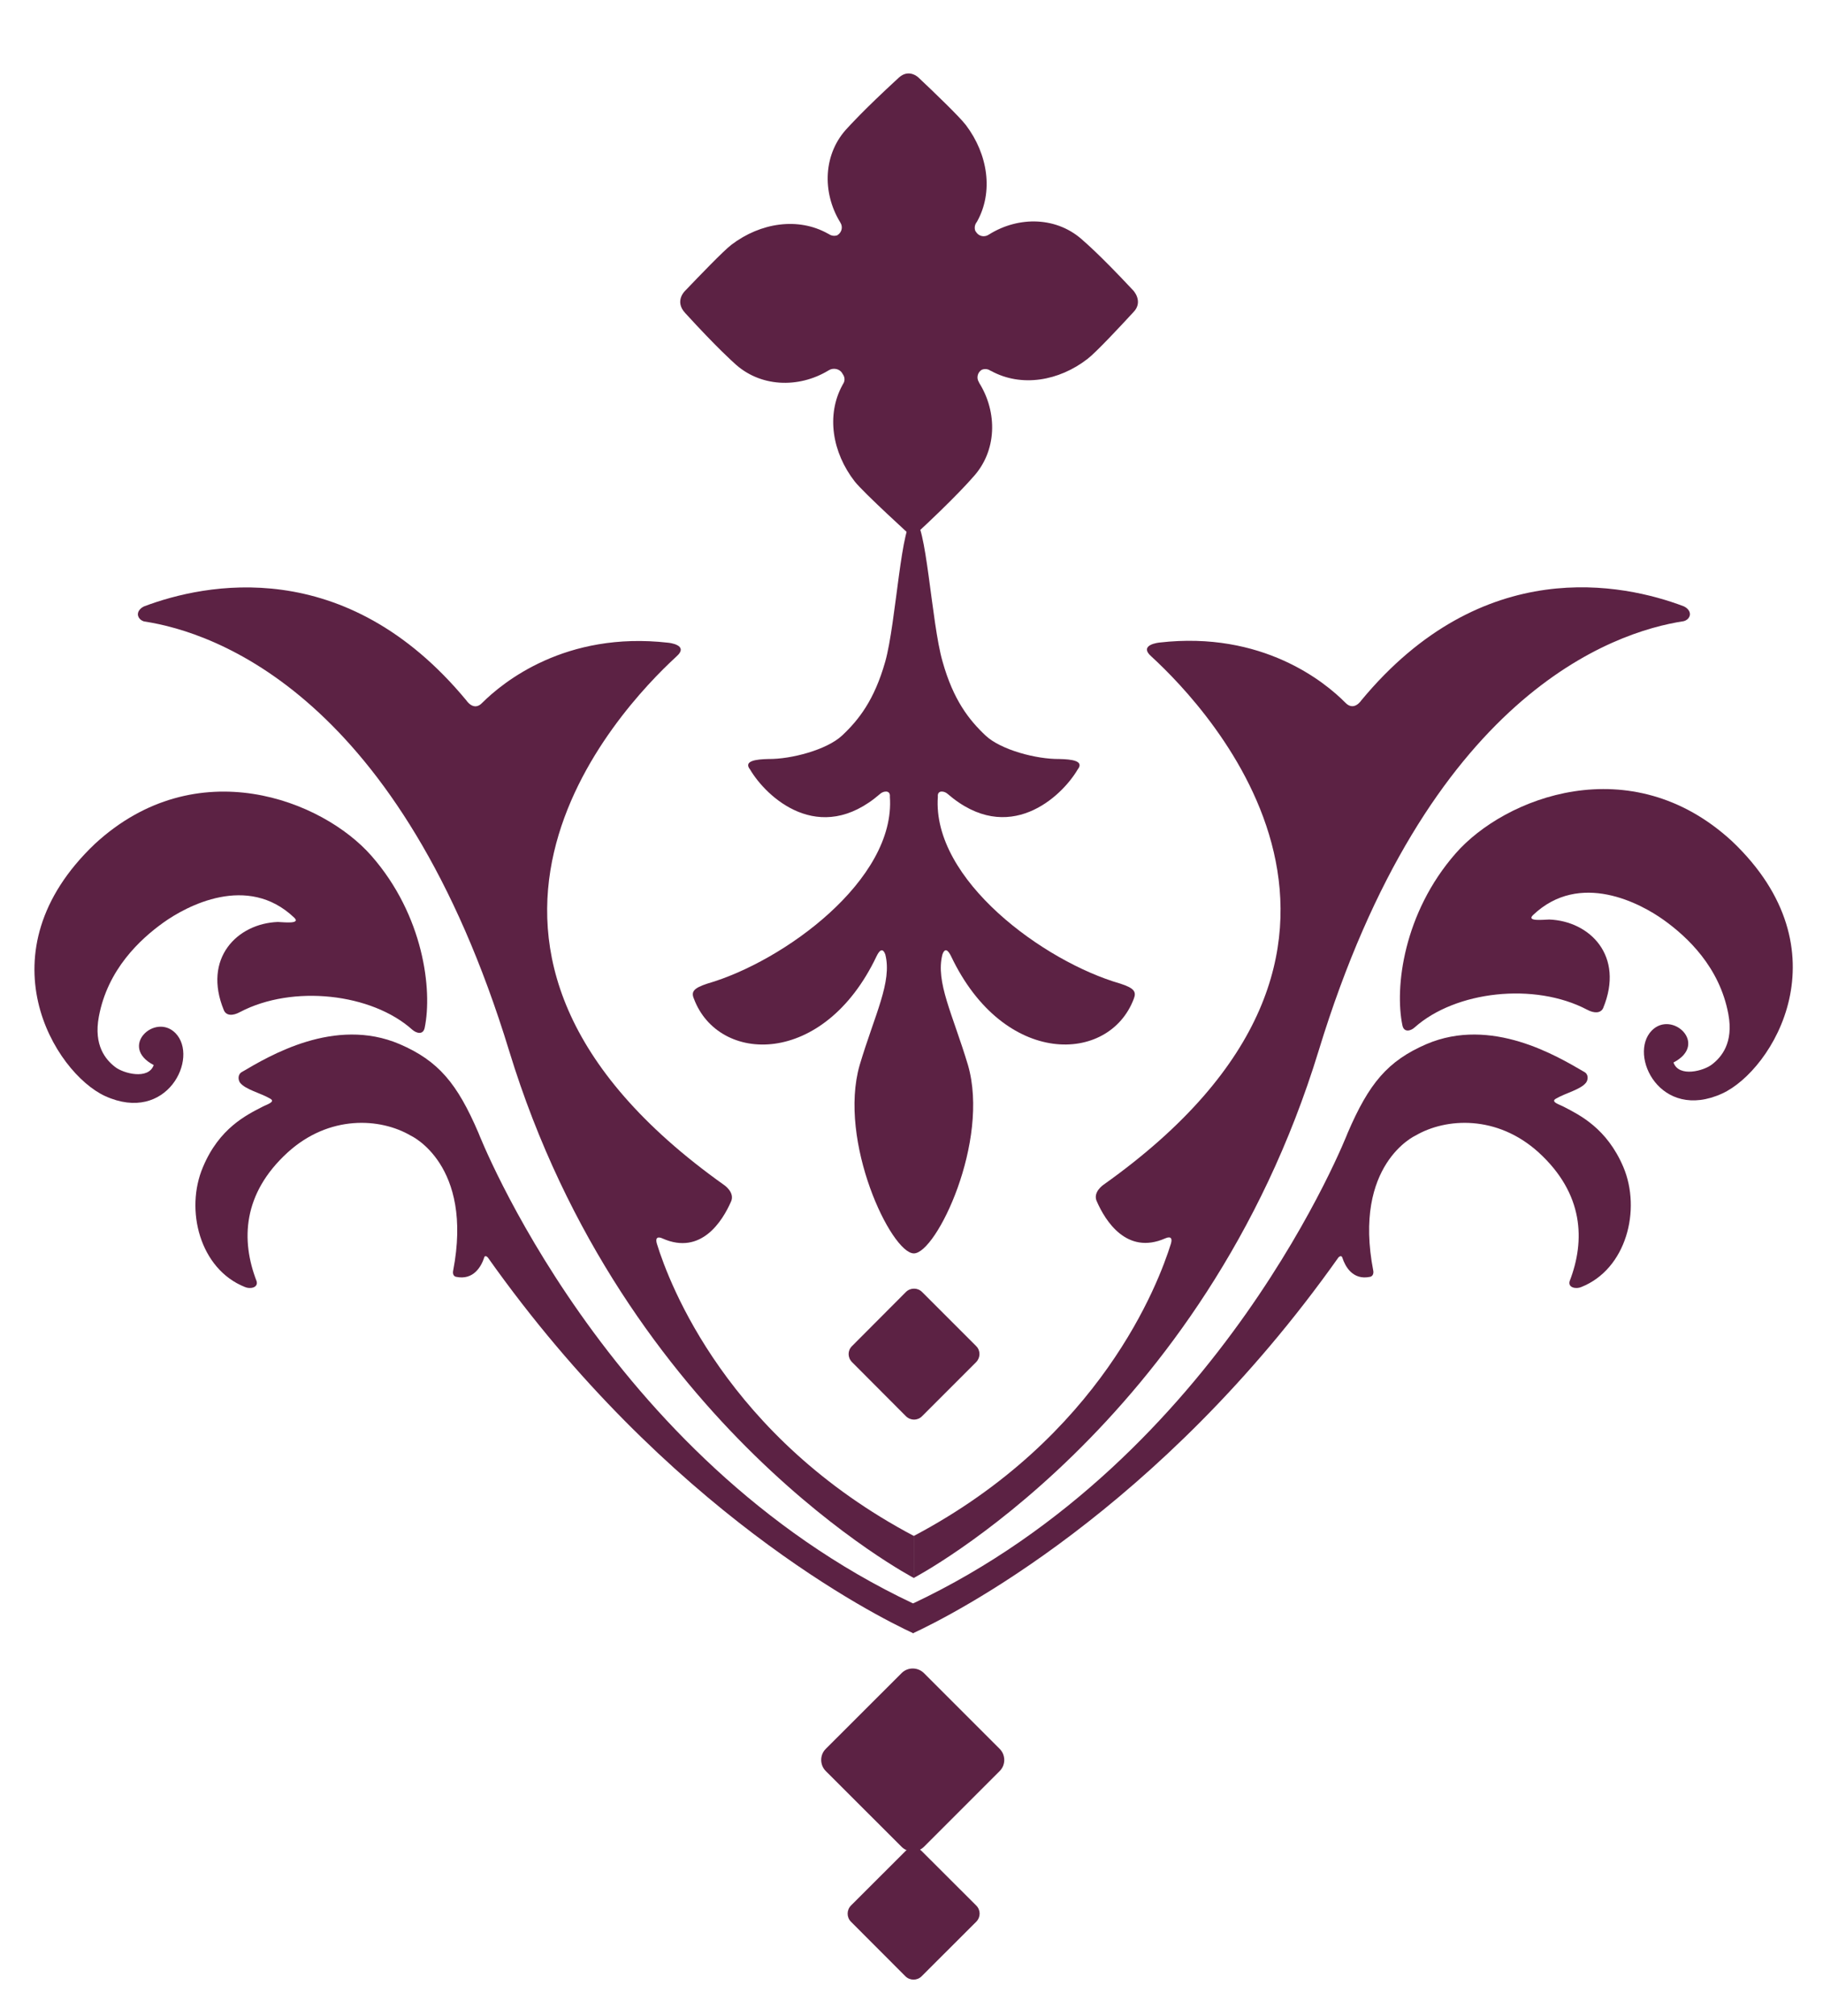
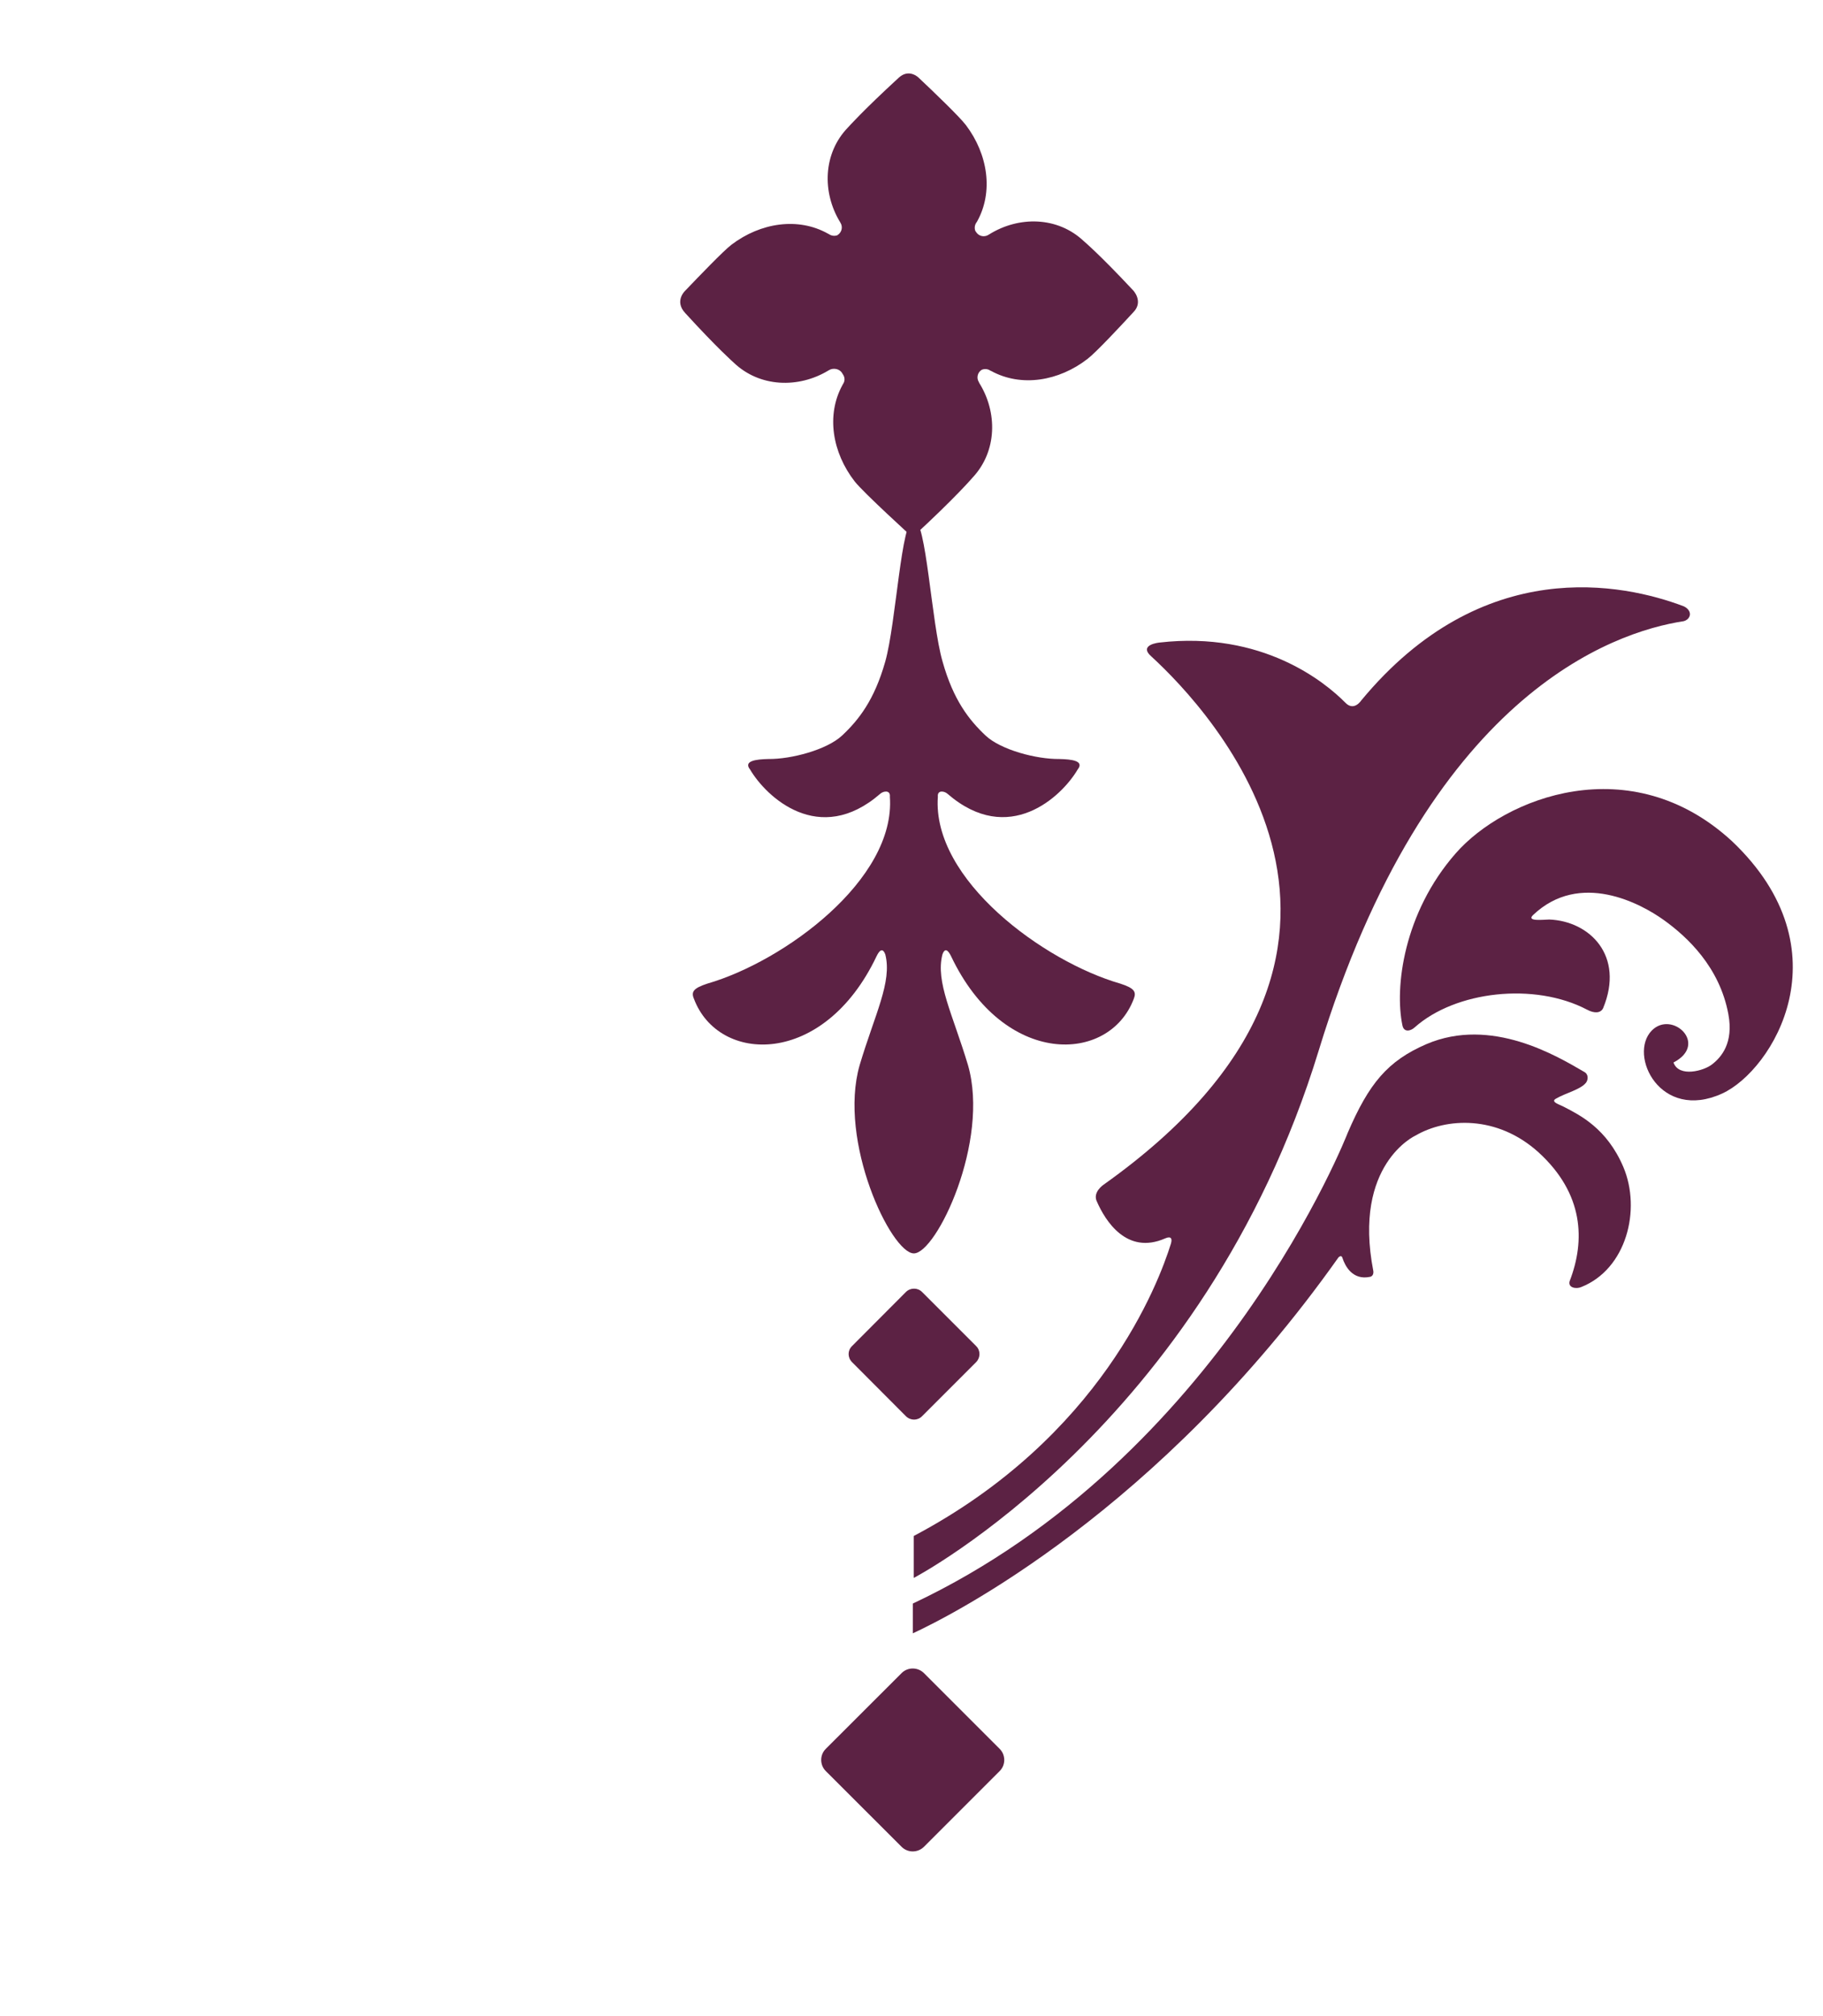
<svg xmlns="http://www.w3.org/2000/svg" version="1.1" id="Layer_1" x="0px" y="0px" width="20.824px" height="23.025px" viewBox="0 0 20.824 23.025" enable-background="new 0 0 20.824 23.025" xml:space="preserve">
-   <path fill="#5C2244" d="M7.504,14.205c0.14,0.453,0.8,2.208,2.937,3.337v0.48c0,0-3.313-1.731-4.625-6.021  c-1.242-4.064-3.362-4.782-4.17-4.904c-0.07-0.021-0.071-0.079-0.071-0.079c0-0.067,0.076-0.095,0.076-0.095  C2.33,6.668,3.94,6.321,5.329,8.001c0,0,0.083,0.128,0.18,0.025c0.234-0.233,0.949-0.82,2.124-0.686c0,0,0.248,0.023,0.091,0.16  C7.063,8.108,4.48,10.838,8.27,13.532c0,0,0.134,0.088,0.077,0.198c-0.093,0.208-0.335,0.61-0.778,0.414  C7.569,14.144,7.471,14.093,7.504,14.205" />
-   <path fill="#5C2244" d="M1.2,12.517c0.709,0.323,1.077-0.44,0.804-0.719c-0.232-0.235-0.652,0.155-0.248,0.365  c-0.061,0.173-0.349,0.095-0.441,0.022c-0.108-0.083-0.247-0.246-0.186-0.574c0.1-0.54,0.47-0.883,0.736-1.074  c0.265-0.19,0.962-0.566,1.496-0.057c0.079,0.076-0.123,0.051-0.187,0.049c-0.462,0.017-0.863,0.414-0.616,1.01  c0.028,0.061,0.099,0.065,0.185,0.018c0.601-0.315,1.503-0.213,1.966,0.202c0.048,0.042,0.124,0.063,0.142-0.021  c0.09-0.433-0.012-1.283-0.607-1.963c-0.558-0.638-2-1.206-3.159-0.139C-0.225,10.88,0.625,12.252,1.2,12.517" />
  <path fill="#5C2244" d="M10.438,5.931c-0.144,0-0.201,1.182-0.326,1.625C9.988,7.994,9.81,8.221,9.619,8.4  C9.445,8.563,9.037,8.671,8.778,8.668c-0.141,0.003-0.289,0.021-0.21,0.12c0.183,0.311,0.788,0.884,1.487,0.277  c0.037-0.033,0.118-0.045,0.11,0.034c0.068,0.948-1.214,1.883-2.085,2.134c-0.158,0.052-0.188,0.093-0.153,0.174  c0.28,0.744,1.482,0.785,2.086-0.487c0.031-0.064,0.069-0.104,0.1-0.019c0.079,0.313-0.119,0.679-0.293,1.262  c-0.251,0.871,0.36,2.151,0.619,2.151c0.257,0,0.87-1.28,0.618-2.151c-0.175-0.583-0.372-0.947-0.292-1.262  c0.03-0.085,0.067-0.046,0.099,0.019c0.604,1.271,1.806,1.231,2.087,0.487c0.032-0.081,0.006-0.122-0.154-0.174  c-0.873-0.251-2.152-1.186-2.084-2.134c-0.008-0.079,0.073-0.067,0.11-0.034c0.699,0.606,1.305,0.033,1.487-0.277  c0.079-0.1-0.069-0.117-0.21-0.12c-0.26,0.003-0.668-0.104-0.842-0.268c-0.19-0.179-0.368-0.406-0.491-0.844  C10.638,7.113,10.581,5.931,10.438,5.931" />
  <path fill="#5C2244" d="M12.944,3.568c-0.153,0.166-0.422,0.454-0.519,0.529c-0.33,0.257-0.76,0.327-1.102,0.14l-0.01-0.004  c-0.027-0.019-0.063-0.024-0.096-0.011l-0.004,0.002c-0.047,0.029-0.062,0.094-0.031,0.14l0.003,0.008  c0.211,0.337,0.206,0.782-0.075,1.082c0,0-0.195,0.229-0.687,0.681c0,0-0.555-0.504-0.66-0.637c-0.256-0.33-0.327-0.758-0.14-1.1  L9.63,4.385C9.648,4.36,9.655,4.321,9.634,4.284L9.619,4.26C9.59,4.211,9.518,4.198,9.47,4.227L9.463,4.231  c-0.34,0.206-0.785,0.194-1.081-0.089c0,0-0.187-0.164-0.555-0.567C7.7,3.439,7.825,3.322,7.825,3.322  c0.16-0.167,0.436-0.455,0.53-0.527c0.333-0.253,0.763-0.318,1.104-0.126l0.01,0.005c0.027,0.019,0.063,0.024,0.095,0.013  l0.004-0.003C9.615,2.654,9.631,2.592,9.6,2.543L9.596,2.536c-0.207-0.34-0.195-0.786,0.09-1.08c0,0,0.169-0.191,0.583-0.571  c0.116-0.104,0.222,0,0.222,0c0.166,0.156,0.469,0.447,0.542,0.543c0.252,0.333,0.318,0.763,0.127,1.104l-0.007,0.01  c-0.019,0.027-0.024,0.063-0.012,0.095l0.009,0.013c0.03,0.048,0.092,0.062,0.141,0.032l0.008-0.005  c0.338-0.211,0.781-0.206,1.08,0.076c0,0,0.177,0.148,0.562,0.56C12.941,3.311,13.069,3.444,12.944,3.568" />
-   <path fill="#5C2244" d="M11.152,21.762c0.051,0.051,0.051,0.132,0,0.184l-0.625,0.624c-0.05,0.05-0.133,0.05-0.184,0L9.72,21.946  c-0.05-0.051-0.05-0.132,0-0.184l0.624-0.623c0.051-0.051,0.133-0.051,0.184,0L11.152,21.762z" />
  <path fill="#5C2244" d="M11.151,15.373c0.05,0.05,0.05,0.13,0,0.182l-0.619,0.619c-0.05,0.051-0.131,0.051-0.183,0l-0.617-0.619  c-0.051-0.052-0.051-0.132,0-0.182l0.617-0.619c0.051-0.05,0.133-0.05,0.183,0L11.151,15.373z" />
  <path fill="#5C2244" d="M13.375,14.204c-0.141,0.453-0.801,2.208-2.937,3.337v0.479c0,0,3.313-1.73,4.625-6.021  c1.242-4.065,3.362-4.782,4.17-4.905c0.071-0.02,0.071-0.078,0.071-0.078c0-0.066-0.076-0.094-0.076-0.094  c-0.678-0.255-2.289-0.603-3.68,1.079c0,0-0.082,0.126-0.18,0.024c-0.232-0.235-0.947-0.822-2.123-0.687c0,0-0.248,0.023-0.092,0.16  c0.663,0.608,3.244,3.337-0.545,6.03c0,0-0.135,0.088-0.076,0.199c0.092,0.209,0.336,0.609,0.777,0.416  C13.31,14.144,13.408,14.091,13.375,14.204" />
-   <path fill="#5C2244" d="M5.572,14.36c2.051,2.899,4.425,4.091,4.862,4.293l-0.001-0.34c-3.528-1.663-4.968-5.376-4.968-5.376  c-0.242-0.563-0.455-0.821-0.9-1.013c-0.742-0.317-1.494,0.138-1.798,0.316c-0.055,0.028-0.047,0.093-0.026,0.123  c0.06,0.08,0.235,0.119,0.344,0.183c0.071,0.038-0.044,0.069-0.09,0.095c-0.178,0.092-0.491,0.242-0.677,0.688  c-0.207,0.486-0.037,1.164,0.48,1.369c0.056,0.025,0.155,0.01,0.133-0.067c-0.18-0.465-0.161-0.999,0.355-1.47  c0.473-0.43,1.056-0.397,1.406-0.192c0,0,0.719,0.327,0.484,1.544c0,0-0.013,0.055,0.031,0.068c0.205,0.045,0.292-0.125,0.322-0.214  C5.528,14.367,5.536,14.324,5.572,14.36" />
  <path fill="#5C2244" d="M15.289,14.36c-2.052,2.899-4.426,4.091-4.862,4.293v-0.34c3.528-1.663,4.968-5.376,4.968-5.376  c0.242-0.563,0.455-0.821,0.899-1.013c0.742-0.317,1.494,0.138,1.8,0.316c0.056,0.028,0.046,0.093,0.024,0.123  c-0.061,0.08-0.234,0.119-0.343,0.183c-0.071,0.038,0.044,0.069,0.091,0.095c0.176,0.092,0.489,0.242,0.678,0.688  c0.205,0.486,0.035,1.164-0.481,1.369c-0.056,0.025-0.155,0.01-0.133-0.067c0.18-0.465,0.161-0.999-0.354-1.47  c-0.474-0.43-1.058-0.397-1.408-0.192c0,0-0.717,0.327-0.481,1.544c0,0,0.011,0.055-0.034,0.068  c-0.203,0.045-0.289-0.125-0.318-0.214C15.335,14.367,15.326,14.324,15.289,14.36" />
  <path fill="#5C2244" d="M11.419,19.972c0.07,0.07,0.07,0.185,0,0.254l-0.865,0.865c-0.071,0.07-0.185,0.07-0.255,0l-0.866-0.865  c-0.07-0.07-0.07-0.185,0-0.254l0.866-0.865c0.07-0.07,0.184-0.07,0.255,0L11.419,19.972z" />
  <path fill="#5C2244" d="M19.673,12.488c-0.709,0.324-1.077-0.44-0.805-0.719c0.232-0.236,0.653,0.155,0.248,0.365  c0.062,0.174,0.348,0.095,0.44,0.022c0.108-0.083,0.248-0.246,0.187-0.574c-0.1-0.539-0.47-0.883-0.736-1.074  c-0.264-0.19-0.961-0.567-1.496-0.057c-0.078,0.076,0.121,0.051,0.186,0.05c0.463,0.018,0.862,0.414,0.616,1.011  c-0.026,0.059-0.101,0.064-0.185,0.018c-0.601-0.315-1.502-0.212-1.967,0.202c-0.045,0.042-0.123,0.063-0.141-0.021  c-0.091-0.433,0.012-1.284,0.607-1.964c0.558-0.639,2-1.207,3.158-0.14C21.098,10.853,20.248,12.224,19.673,12.488" />
</svg>